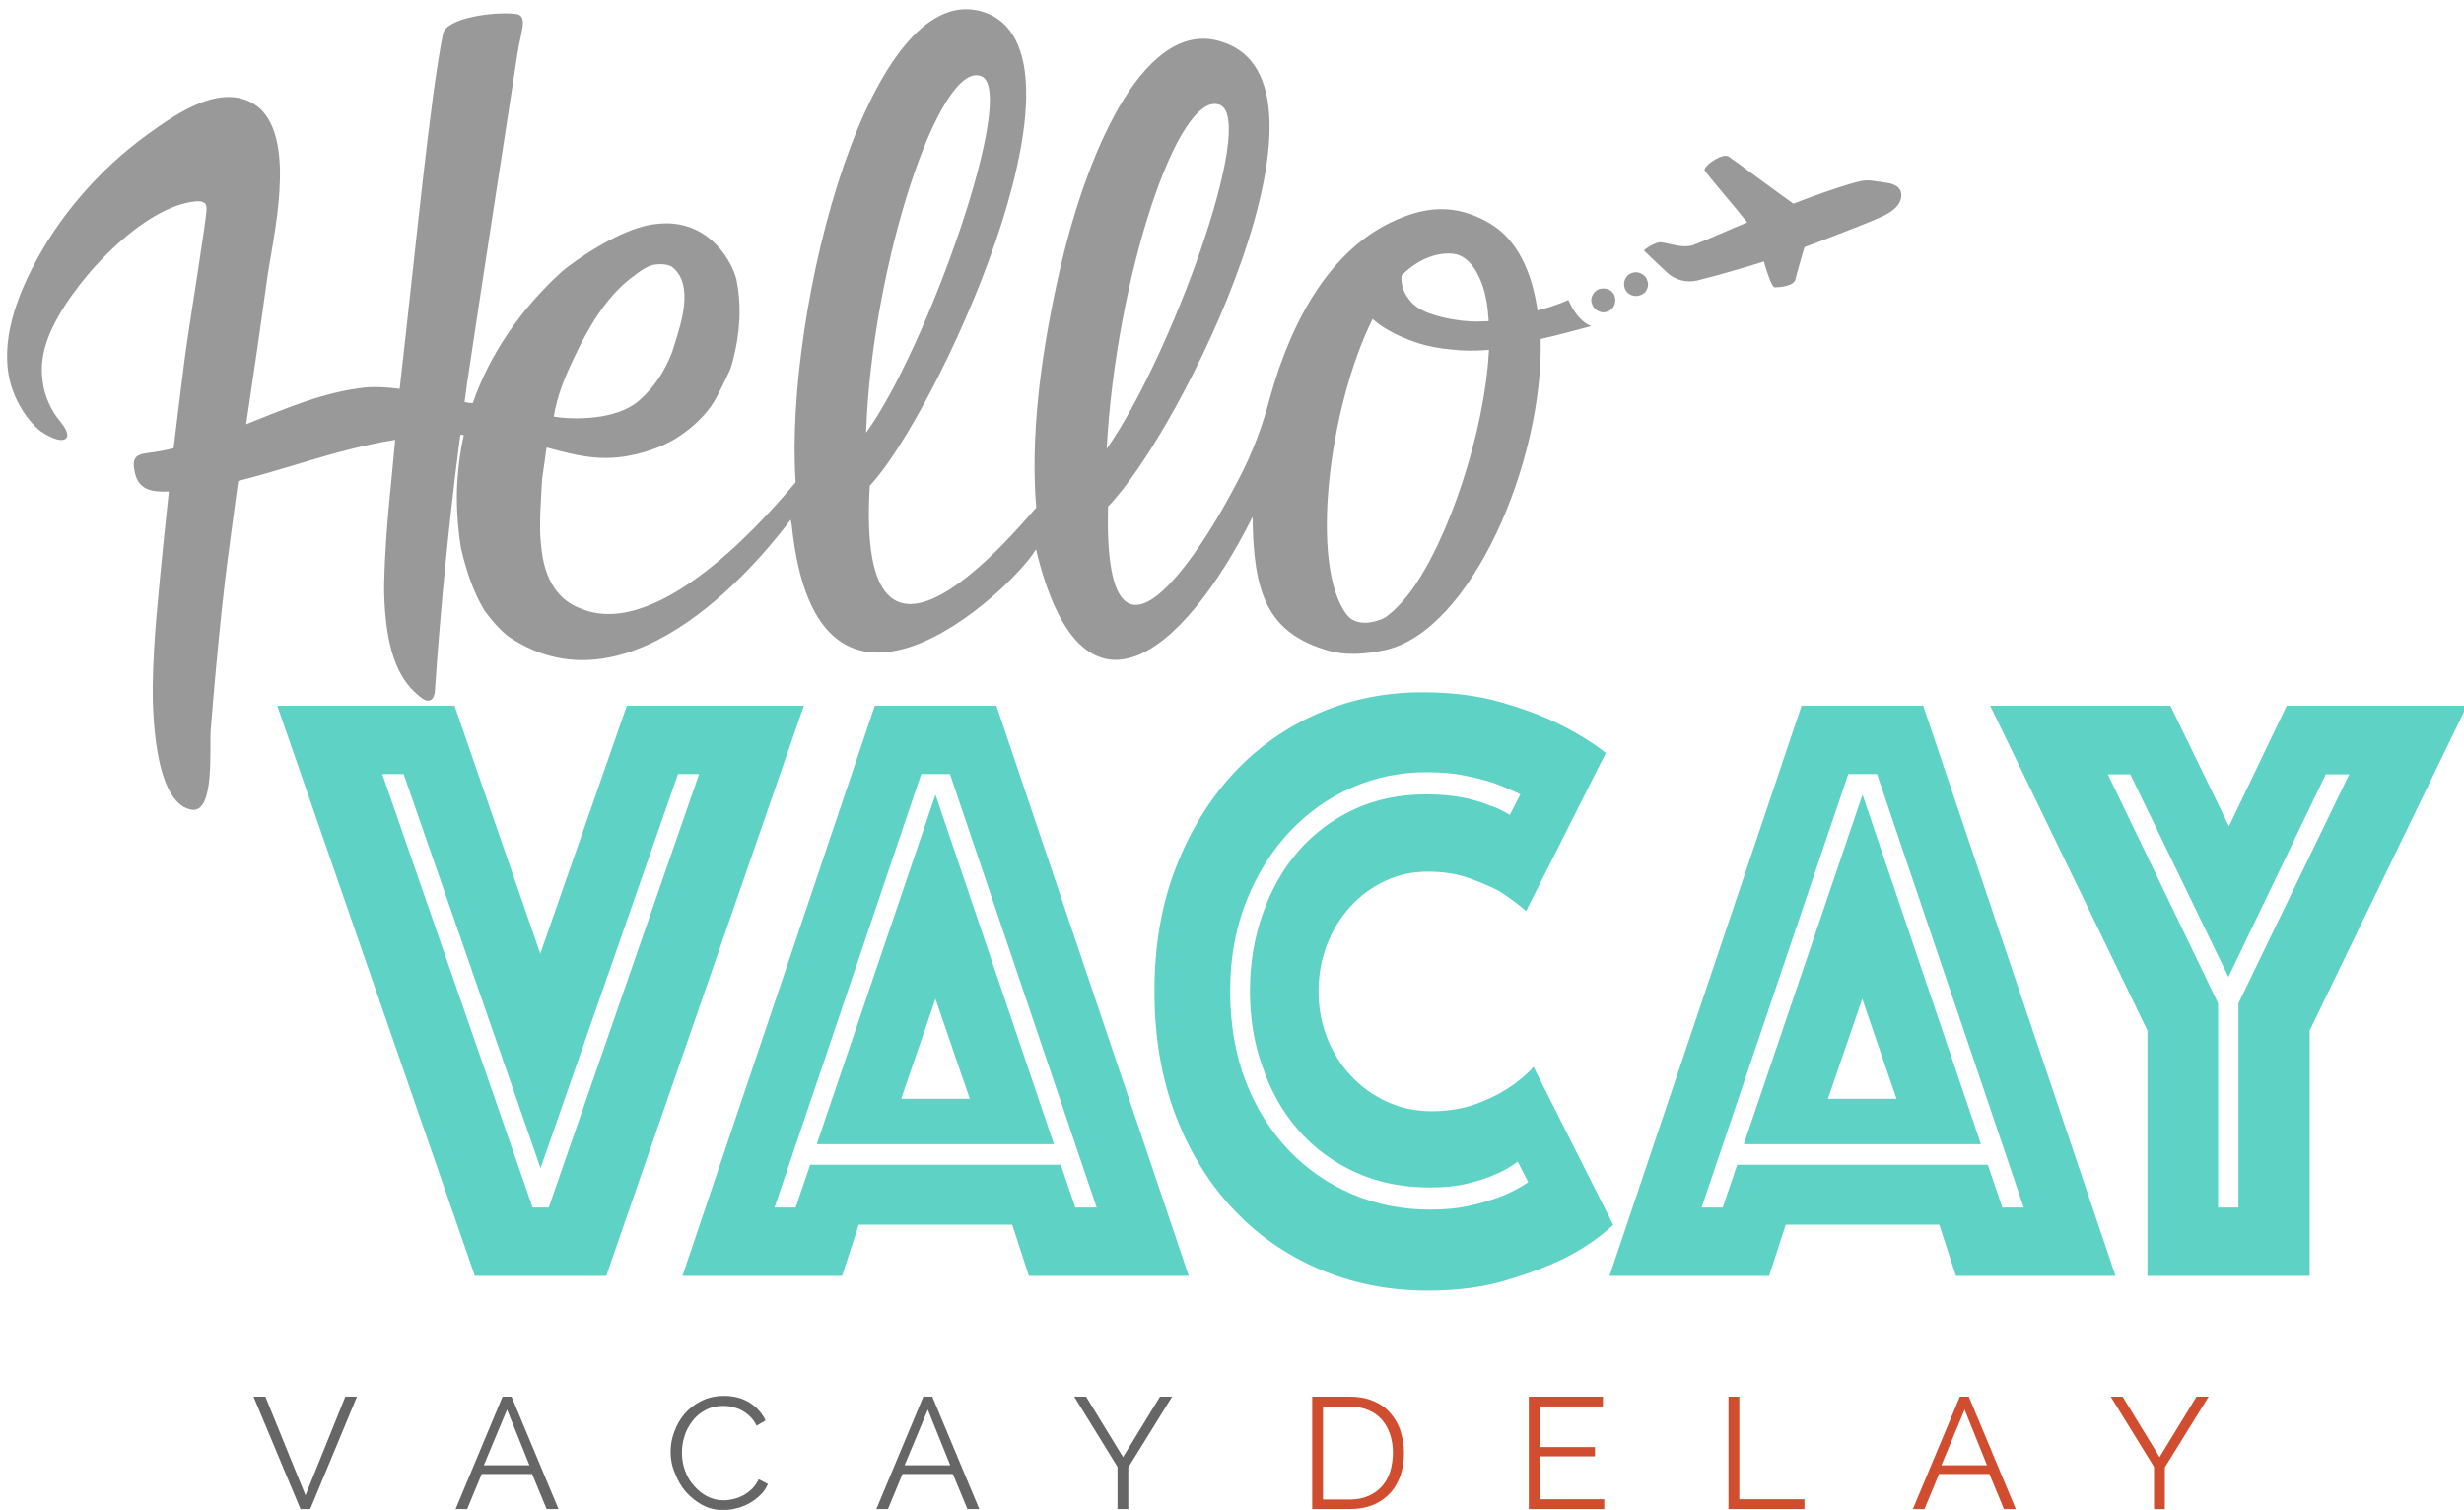
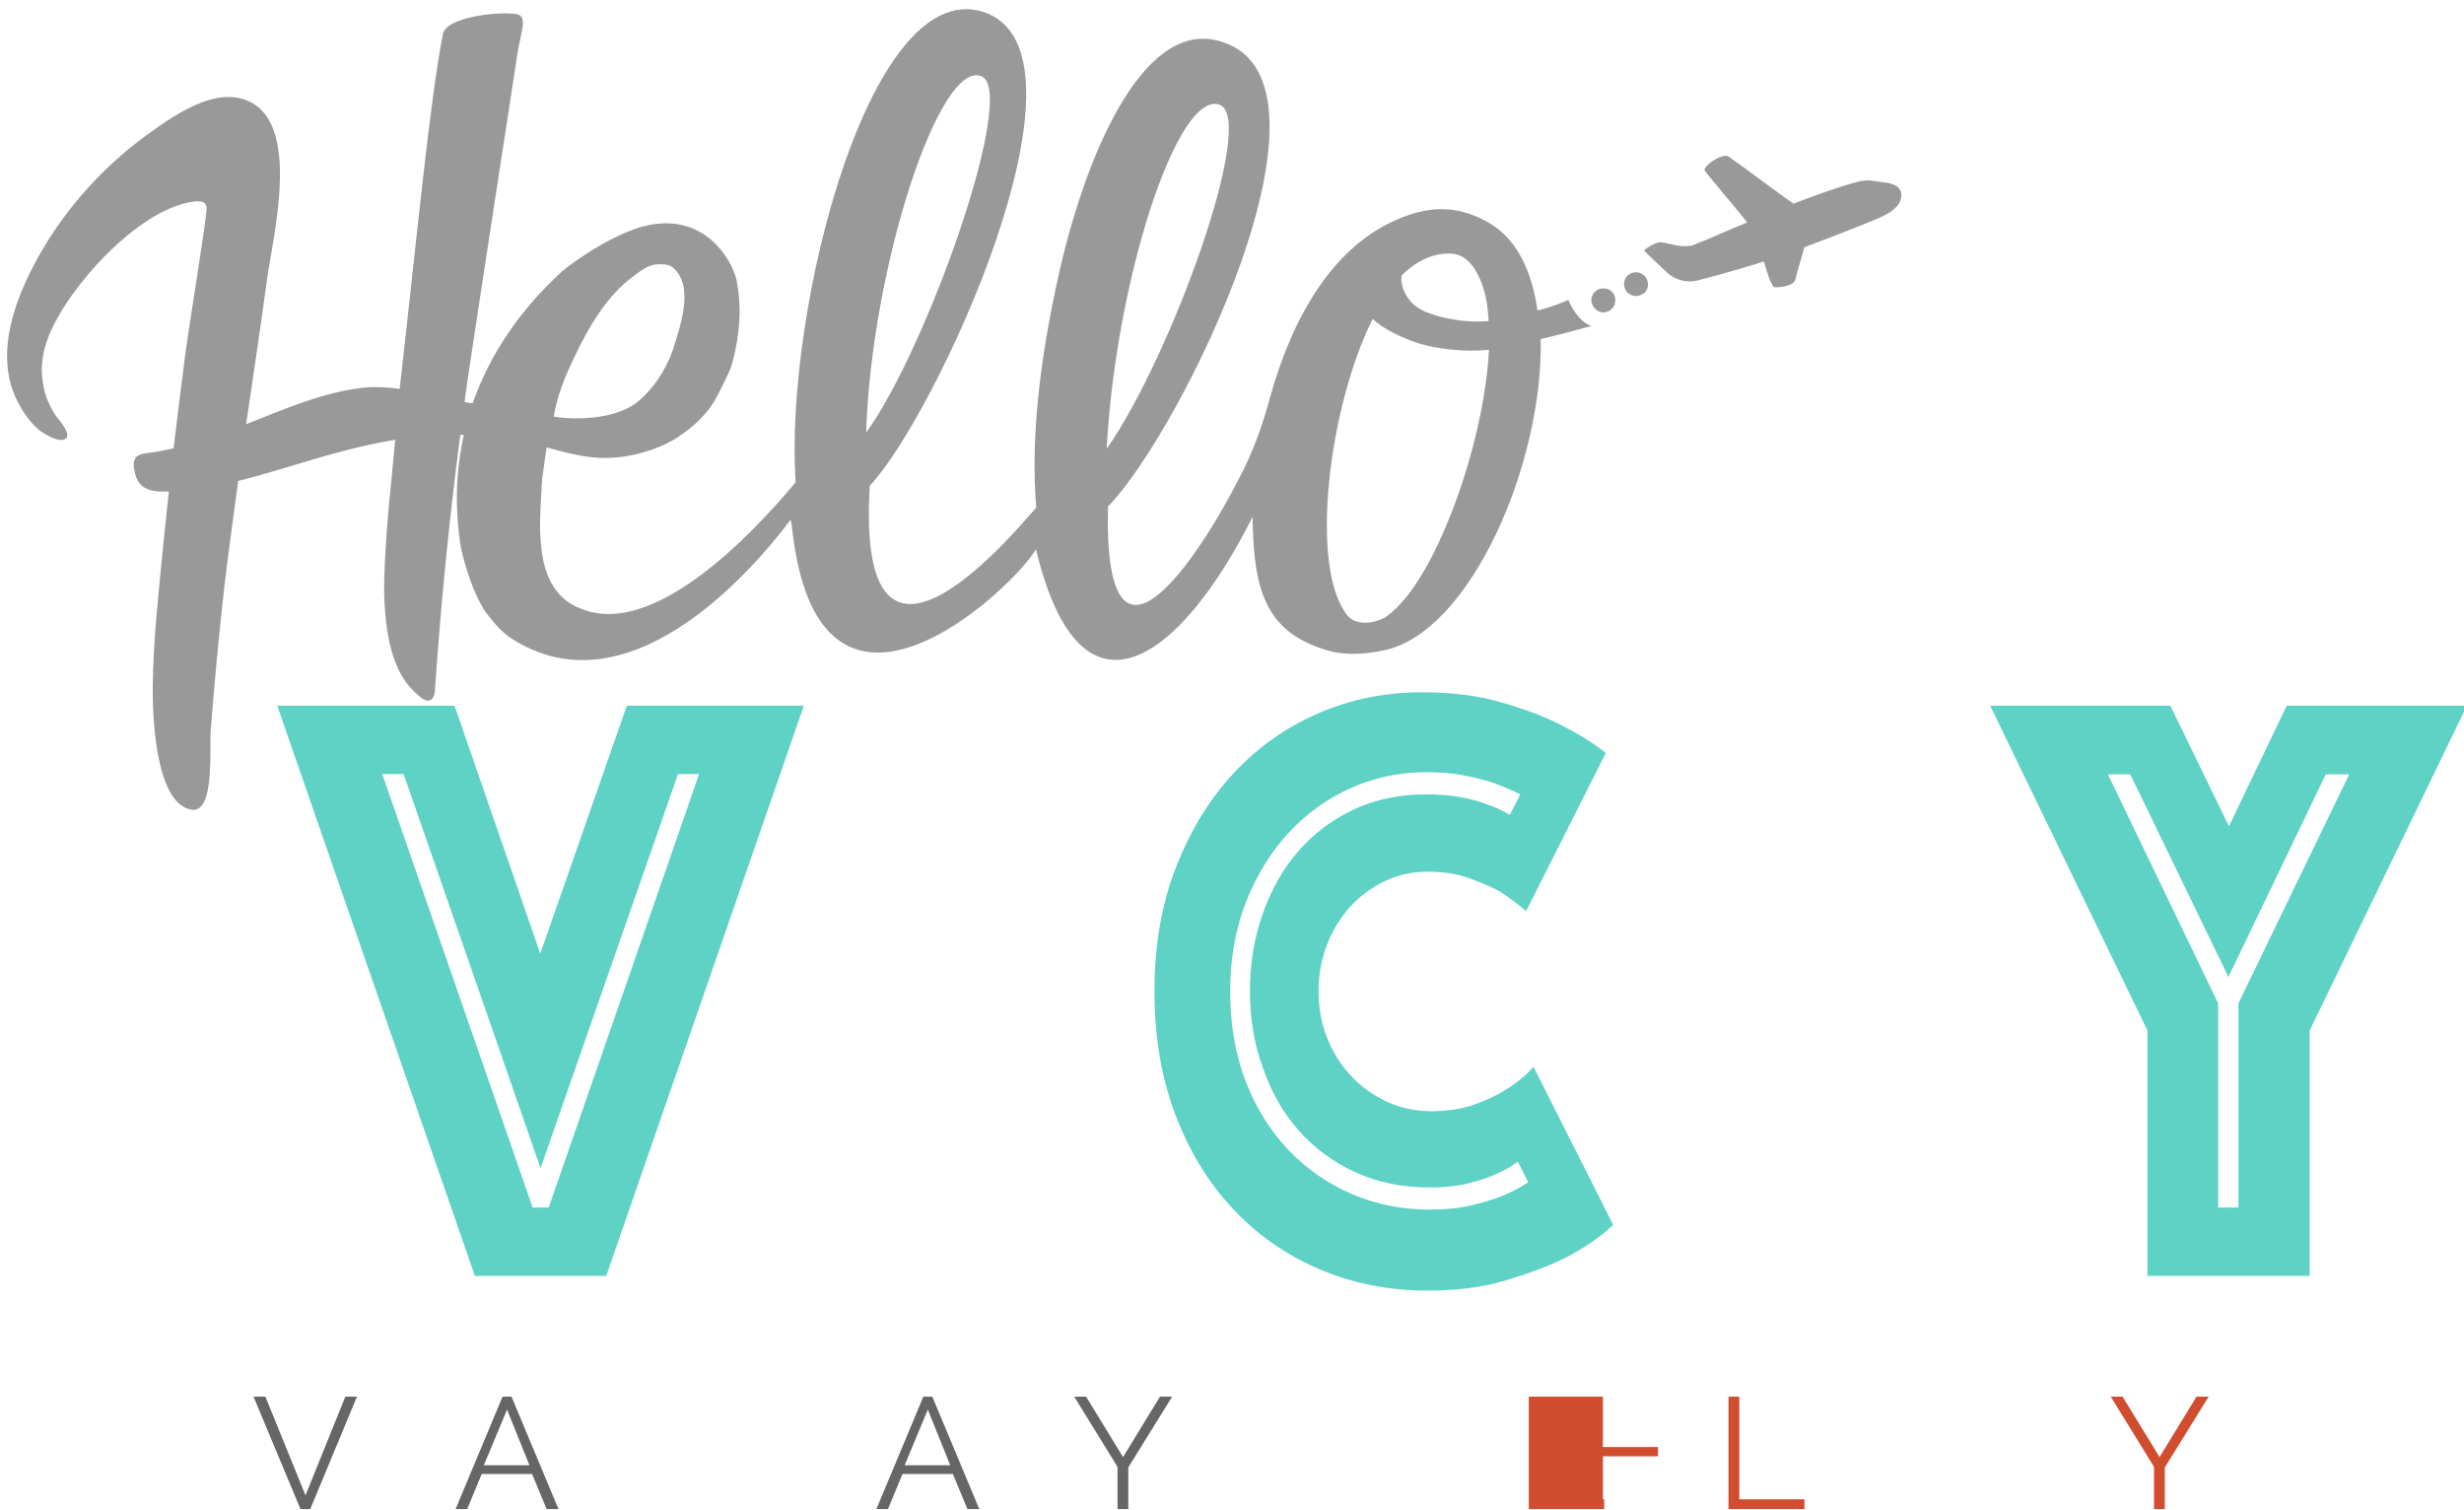
<svg xmlns="http://www.w3.org/2000/svg" version="1.1" id="HV-Logo-New-Final-070118" x="0px" y="0px" viewBox="0 0 934 572.3" style="enable-background:new 0 0 934 572.3;" xml:space="preserve">
  <style type="text/css">
	.st0{enable-background:new    ;}
	.st1{fill:#666666;}
	.st2{fill:#D14D2F;}
	.st3{fill:#5DD2C5;}
	.st4{fill:#999999;}
</style>
  <g>
    <g class="st0">
      <path class="st1" d="M100.6,529.4l15.2,37.4l15.1-37.4h4.4L117.6,572h-3.7l-17.8-42.6H100.6z" />
      <path class="st1" d="M172.7,572l17.8-42.6h3.4l17.8,42.6h-4.5l-5.5-13.3h-19.1l-5.5,13.3H172.7z M192.2,534.3l-8.8,21.1h17.3    L192.2,534.3z" />
-       <path class="st1" d="M254.2,550.4c0-2.6,0.4-5.1,1.4-7.7c0.9-2.5,2.2-4.8,3.9-6.8c1.7-2,3.8-3.6,6.4-4.9s5.4-1.9,8.6-1.9    c3.8,0,7,0.9,9.7,2.6c2.7,1.7,4.7,4,6,6.7l-3.4,2c-0.7-1.4-1.5-2.6-2.5-3.5c-1-1-2-1.7-3.1-2.3c-1.1-0.6-2.3-1-3.5-1.3    c-1.2-0.3-2.4-0.4-3.5-0.4c-2.6,0-4.8,0.5-6.8,1.6c-2,1-3.6,2.4-4.9,4.1c-1.3,1.7-2.4,3.6-3,5.7c-0.7,2.1-1,4.2-1,6.4    c0,2.4,0.4,4.6,1.2,6.8c0.8,2.2,1.9,4.1,3.4,5.7c1.4,1.7,3.1,3,5,4c1.9,1,4,1.5,6.3,1.5c1.2,0,2.4-0.2,3.7-0.5    c1.3-0.3,2.5-0.8,3.7-1.4c1.2-0.7,2.3-1.5,3.3-2.5c1-1,1.8-2.2,2.5-3.6l3.5,1.8c-0.7,1.6-1.6,3-2.9,4.2c-1.2,1.2-2.6,2.2-4.1,3.1    c-1.5,0.8-3.1,1.5-4.8,1.9c-1.7,0.4-3.4,0.7-5,0.7c-2.9,0-5.6-0.6-8-1.9c-2.4-1.3-4.5-3-6.3-5c-1.8-2.1-3.1-4.4-4.1-7    C254.7,555.8,254.2,553.1,254.2,550.4z" />
      <path class="st1" d="M332.2,572l17.8-42.6h3.4l17.8,42.6h-4.5l-5.5-13.3h-19.1l-5.5,13.3H332.2z M351.7,534.3l-8.8,21.1h17.3    L351.7,534.3z" />
      <path class="st1" d="M411.7,529.4l14,22.9l14-22.9h4.6l-16.6,26.8V572h-4.1v-16l-16.4-26.6H411.7z" />
    </g>
    <g class="st0">
-       <path class="st2" d="M497.4,572v-42.6h14.4c3.4,0,6.4,0.6,8.9,1.7c2.6,1.1,4.7,2.6,6.4,4.6s3,4.2,3.8,6.8s1.3,5.3,1.3,8.2    c0,3.2-0.5,6.2-1.4,8.8c-1,2.6-2.3,4.9-4.1,6.7c-1.8,1.9-3.9,3.3-6.4,4.3c-2.5,1-5.3,1.5-8.5,1.5H497.4z M528,550.6    c0-2.6-0.4-4.9-1.1-7c-0.7-2.1-1.8-4-3.1-5.5s-3.1-2.8-5.1-3.6c-2-0.9-4.3-1.3-6.9-1.3h-10.3v35.2h10.3c2.6,0,5-0.5,7-1.4    c2-0.9,3.7-2.1,5.1-3.7c1.4-1.6,2.4-3.4,3.1-5.6C527.6,555.5,528,553.1,528,550.6z" />
-       <path class="st2" d="M608.1,568.3v3.7h-28.6v-42.6h28.1v3.7h-23.9v15.4h20.9v3.5h-20.9v16.3H608.1z" />
+       <path class="st2" d="M608.1,568.3v3.7h-28.6v-42.6h28.1v3.7v15.4h20.9v3.5h-20.9v16.3H608.1z" />
      <path class="st2" d="M655.2,572v-42.6h4.1v38.9H684v3.7H655.2z" />
-       <path class="st2" d="M725.1,572l17.8-42.6h3.4l17.8,42.6h-4.5l-5.5-13.3H735l-5.5,13.3H725.1z M744.7,534.3l-8.8,21.1h17.3    L744.7,534.3z" />
      <path class="st2" d="M804.6,529.4l14,22.9l14-22.9h4.6l-16.6,26.8V572h-4.1v-16l-16.4-26.6H804.6z" />
    </g>
    <g id="_x3C_VACAY_x3E_">
      <path class="st3" d="M172.3,267.5l32.5,94l32.8-94h67.1l-74.9,216.1H180l-74.9-216.1H172.3z M208,457.7l57-164.3h-8l-52.1,149.4    L153,293.4h-8.1l57,164.3H208z" />
-       <path class="st3" d="M331.6,267.5h46.1l72.9,216.1H390l-6.3-19.4h-58.2l-6.3,19.4h-60.5L331.6,267.5z M301.6,457.7l5.5-16.2h95    l5.5,16.2h8.1l-55.6-164.3h-10.9l-55.6,164.3H301.6z M354.6,301.2l44.9,132.5h-89.9L354.6,301.2z M367.6,416.5l-13-37.9l-13,37.9    H367.6z" />
      <path class="st3" d="M437.6,375.7c0-17.3,2.7-32.9,8.1-46.8s12.7-25.9,21.9-35.8c9.2-9.9,20-17.5,32.3-22.8    c12.3-5.3,25.3-7.9,39.2-7.9c10.9,0,20.7,1.2,29.2,3.6s15.9,5.1,22,8.1c7.1,3.5,13.2,7.2,18.4,11.3l-30.2,59.9    c-3.1-2.6-6.4-5.1-10.1-7.5c-3.3-1.7-7.2-3.4-11.7-5s-9.6-2.4-15.4-2.4c-6,0-11.4,1.2-16.4,3.6s-9.4,5.6-13.1,9.7    c-3.7,4.1-6.7,8.9-8.8,14.4c-2.1,5.5-3.2,11.4-3.2,17.7c0,6.3,1.1,12.1,3.3,17.7c2.2,5.5,5.2,10.3,9.1,14.4    c3.8,4.1,8.4,7.3,13.5,9.7c5.2,2.4,10.8,3.6,17,3.6c6.1,0,11.6-0.9,16.4-2.6c4.8-1.7,8.8-3.7,12.1-5.8c3.8-2.4,7.2-5.2,10.1-8.4    l30.2,59.9c-5.2,4.8-11.3,9-18.4,12.6c-6.1,3-13.5,5.8-22.2,8.4c-8.6,2.6-18.5,3.9-29.7,3.9c-15,0-28.8-2.8-41.5-8.3    s-23.6-13.2-32.8-23.2c-9.2-9.9-16.4-21.9-21.6-35.8C440.1,407.9,437.6,392.5,437.6,375.7z M473.8,375.7c0-10.4,1.6-20.1,4.8-29.2    c3.2-9.1,7.6-17,13.4-23.7s12.8-12,21-15.9c8.3-3.9,17.5-5.8,27.6-5.8c5,0,9.5,0.4,13.4,1.1c3.9,0.8,7.2,1.7,9.9,2.8    c3.3,1.1,6,2.4,8.4,3.9l4-7.8c-3.1-1.5-6.3-2.9-9.8-4.2c-3.3-1.1-7-2.1-11.2-2.9c-4.2-0.9-9.1-1.3-14.7-1.3    c-9.8,0-19.2,1.9-28.1,5.8c-8.9,3.9-16.8,9.5-23.6,16.7c-6.8,7.2-12.3,16-16.4,26.2c-4.1,10.3-6.2,21.7-6.2,34.2    c0,12.7,2,24.2,5.9,34.3c3.9,10.2,9.4,18.8,16.3,26.1c6.9,7.2,15,12.8,24.2,16.7c9.2,3.9,19,5.8,29.4,5.8c5.8,0,10.9-0.5,15.6-1.6    c4.6-1.1,8.5-2.3,11.8-3.6c3.6-1.5,6.9-3.2,9.8-5.2l-4-7.8c-2.5,1.9-5.4,3.6-8.6,4.9c-2.9,1.3-6.3,2.4-10.4,3.4    c-4,1-8.7,1.5-14.1,1.5c-10.6,0-20.1-1.9-28.5-5.8c-8.5-3.9-15.6-9.2-21.5-15.9c-5.9-6.7-10.4-14.6-13.5-23.7    C475.4,395.8,473.8,386.1,473.8,375.7z" />
-       <path class="st3" d="M682.9,267.5H729l72.9,216.1h-60.5l-6.3-19.4h-58.2l-6.3,19.4h-60.5L682.9,267.5z M653,457.7l5.5-16.2h95    l5.5,16.2h8.1l-55.6-164.3h-10.9L645,457.7H653z M706,301.2l44.9,132.5H661L706,301.2z M718.9,416.5l-13-37.9l-13,37.9H718.9z" />
      <path class="st3" d="M814,390.6l-59.6-123.1h68.3l22.2,45.7l21.9-45.7h68.3l-59.6,123.1v93H814V390.6z M848.5,457.7v-77.4l42-86.8    h-8.9l-36.9,76.8l-37.2-76.8H799l41.8,86.8v77.4L848.5,457.7L848.5,457.7z" />
    </g>
    <g id="_x3C_HELLO_x3E_">
      <path class="st4" d="M714.6,69.2c-4.5-0.5-6-1.4-10.4-0.3c-7.7,2-18.4,6-24.4,8.3c-6.4-4.5-22.6-16.6-24.6-17.9    c-2-1.3-8.8,2.8-9.1,5.2l0,0c1.9,2.8,11.5,13.8,16.2,19.8c-7.2,2.9-14.4,6.3-21,8.8c-4.5,0.8-7.1-0.6-11.9-1.3    c-1.9,0.1-4.9,1.9-6.3,3.1c3.2,3.2,8.8,8.4,8.8,8.4c3.1,2.9,7.5,4,11.6,3c9.2-2.3,23.2-6.5,25.1-7.2l0,0c1.4,4.9,3.1,9.8,4.1,9.8    c2,0,7.3-0.4,7.9-3.1c0.7-3.1,2.1-7.4,3.4-12.1l0,0c4.3-1.6,8.5-3.2,12.8-4.9c4-1.5,7.9-3.1,11.9-4.7c1.3-0.5,2.7-1.1,4-1.7    c2.9-1.3,7.6-3.7,8-7.9C721,71,718.1,69.6,714.6,69.2z" />
      <path class="st4" d="M620.1,112.2c-1.2,0-2.3-0.5-3.2-1.3c-0.8-0.8-1.3-2-1.3-3.2s0.5-2.4,1.3-3.2c0.8-0.8,2-1.3,3.2-1.3    s2.3,0.5,3.2,1.3c0.2,0.2,0.4,0.4,0.6,0.7c0.2,0.2,0.3,0.5,0.4,0.8c0.1,0.3,0.2,0.6,0.3,0.9s0.1,0.6,0.1,0.9    c0,1.2-0.5,2.3-1.3,3.2C622.4,111.7,621.3,112.2,620.1,112.2z" />
      <path class="st4" d="M607.8,118.4c-0.3,0-0.6,0-0.9-0.1c-0.3-0.1-0.6-0.1-0.8-0.3c-0.3-0.1-0.5-0.2-0.8-0.4    c-0.2-0.2-0.5-0.4-0.7-0.6s-0.4-0.4-0.6-0.7c-0.2-0.2-0.3-0.5-0.4-0.8s-0.2-0.6-0.3-0.8c-0.1-0.3-0.1-0.6-0.1-0.9s0-0.6,0.1-0.9    s0.1-0.6,0.3-0.8c0.1-0.3,0.2-0.5,0.4-0.8c0.2-0.2,0.3-0.5,0.6-0.7c0.2-0.2,0.4-0.4,0.7-0.6c0.2-0.2,0.5-0.3,0.8-0.4    s0.6-0.2,0.8-0.2c0.6-0.1,1.2-0.1,1.8,0c0.3,0.1,0.6,0.1,0.8,0.2c0.3,0.1,0.5,0.2,0.8,0.4c0.2,0.2,0.5,0.3,0.7,0.6    c0.2,0.2,0.4,0.4,0.6,0.7c0.2,0.2,0.3,0.5,0.4,0.8c0.1,0.3,0.2,0.5,0.2,0.8c0.1,0.3,0.1,0.6,0.1,0.9s0,0.6-0.1,0.9    c0,0.3-0.1,0.6-0.2,0.8c-0.1,0.3-0.2,0.5-0.4,0.8c-0.2,0.2-0.3,0.5-0.6,0.7c-0.2,0.2-0.4,0.4-0.7,0.6c-0.2,0.2-0.5,0.3-0.8,0.4    s-0.5,0.2-0.8,0.3S608.1,118.4,607.8,118.4z" />
      <path class="st4" d="M603.2,123.6c-3.8-1.4-6.9-5.6-8.7-9.9c-2.5,1.1-6.1,2.5-9.9,3.5c-0.6,0.2-1.2,0.3-1.8,0.5    c-2.1-14.9-7.8-26.9-18-33c-13.2-7.8-25-6.5-37.6-0.4c-21.8,10.5-37,34.7-45.8,66.4c-2.6,10-6.6,21-11.7,30.6    c-15.4,30.2-51.5,85.1-49.7,10.7c28.2-29.1,92.4-160.6,43.3-176.1C435,6.4,412.9,54.1,401.8,102c-8.1,35.5-11.1,65.7-9,90.4    c-5.1,5.4-68.7,84.5-63.1-8.3c24.6-25.9,87.4-160.7,44.9-178.9c-44.3-18.2-77.5,112.8-73,177.6c-7.4,8.7-50.5,60.8-81.4,47.9    c-8.2-3-14-10.5-15.1-24.1c-0.9-6.8,0-17.7,0.4-25c0.5-3.6,1.1-7.8,1.6-11.4l0.1-0.6c0.9,0.3,8.6,2.3,11.3,2.8    c6.1,1.2,11.5,1.6,17.8,0.7c6.3-0.9,14.7-3.4,20.8-7.5c5.4-3.5,10.5-8.3,13.6-13.4c1.7-2.8,5.4-10.6,6-12c0.5-1.2,1.1-3.5,1.1-3.5    c2.6-10,3.5-20.3,1.3-31c-2.5-8.9-12.2-23.1-30.4-20.8c-13.1,1.2-31.7,14.5-35.9,18.2c-15.3,14-27,30.8-33.6,49.7    c-0.6,0-1.1-0.1-1.4-0.1c-0.6-0.1-1.1-0.2-1.7-0.3l0.9-6.8c5.2-34.9,15.5-101.4,19.2-125.6c1.2-8,4.2-14.1-0.7-14.7    c-7.6-1-26.4,1.3-27.6,7.6c-4.9,24.5-10.1,79.3-16.4,134.5c-4.5-0.6-9-0.9-13.3-0.5c-15.5,1.7-30.1,8-44.9,13.9    c2.7-18.2,5.4-36.4,7.9-54.7c2.1-15.5,11.4-52.1-2.8-65.1C85.3,30,67,42.9,55.6,51.2c-17.9,13-33.4,30.8-43.4,50.5    c-7,13.7-12.8,30.9-7.4,46.2c1.9,5.3,5.5,11.2,9.8,14.9c1.8,1.6,9,5.9,10.7,3c0.8-1.4-0.8-4-2.5-6.1c-3.5-4.1-5.9-9.6-6.6-14.9    c-0.9-6,0-11.6,2.2-17.2c7.1-18.4,33.7-48,54.4-51.1c3.8-0.6,5.5,0.1,5.5,2.5c0.1,3.6-6.5,43.4-8.2,56.3    c-1.5,11.5-2.9,23.1-4.3,34.6c-3.2,0.8-6.5,1.4-9.8,1.8c-5,0.6-6.1,2.3-4.8,7.8c1.6,6.6,7.1,7,12.8,6.8c-0.7,6.7-1.4,13.3-2.1,20    c-1.7,17.8-3.8,35.9-4,53.8c-0.1,9.1,0.5,44.3,14.6,46.8c9.1,1.7,6.8-23.6,7.4-30.5c1.2-15.2,2.6-30.4,4.2-45.6    c1.4-13.3,3.2-26.5,5-39.8c0.4-2.9,0.8-5.8,1.2-8.7c6.4-1.6,12.7-3.5,18.9-5.3c13.2-4,26.8-8.1,40.6-10.3l-1.5,15.9    c-1.9,18-2.7,33-2.7,41.4c0.5,25.4,6.9,34.9,13.9,40.3c3,2.5,5.3,1.2,5.4-3.1c2.2-32.4,5.4-63.9,9.1-92.7l0.5-3.7    c0.4,0,0.9,0,1.3,0.1c-1.2,5.4-2,11-2.4,16.8c-0.6,8.5,0,17.7,1.3,25.9c1.9,8.2,4.5,16.5,9,23.9c2.6,3.4,5.2,6.8,9.1,9.8    c47.9,32.4,98.5-33.2,106.9-44.3l0.4,1.9c9.6,94.3,83.6,24.6,92.6,9.3c17.1,71.5,55.5,40.8,82.1-12.3c0.3,28.8,5.4,44.1,29,50.8    c6,1.7,13.5,1.4,21.2-0.3c32.7-7.2,60.1-71.4,59-117.9C590.3,127.1,597.5,125.1,603.2,123.6z M217.7,135.4c5.2-11,12-22.9,22-30.4    c3.4-2.6,6.2-4.6,9.3-4.8c1.5-0.1,3.8-0.1,5.5,0.8c0.5,0.3,1.2,1,1.6,1.4c7.1,7.8,1.1,23-1.3,31c-2.9,7.5-6.9,13.5-12.5,18.4    c-8.7,7.7-25.7,7.3-32.4,6.1C211.2,150,214.1,142.9,217.7,135.4z M372,28.9c14,5.6-20.7,103.5-43.7,135.1    C330.4,100.7,356.2,22.4,372,28.9z M462.5,39.8c13.9,6.2-19.1,96.4-43,130.3C423,105.2,446.7,33.3,462.5,39.8z M531.3,104.4    c6.9-6.9,14.3-8.8,19.6-8.2c6.7,0.8,9.8,8.7,10.8,11.3c1.5,4,2.3,8.8,2.6,14.2c-0.6,0.1-1.2,0.1-1.8,0.1c-1.8,0.1-3.6,0.1-5.4,0    c-1.8-0.1-3.6-0.3-5.4-0.6c-3.6-0.5-7.1-1.4-10.3-2.6c-1.6-0.6-3-1.3-4.3-2.2c-0.6-0.5-1.2-0.9-1.8-1.5c-0.5-0.5-1-1.1-1.4-1.7    c-1.8-2.3-2.5-4.8-2.7-7C531.2,105.7,531.2,105,531.3,104.4z M534.7,224.2c-3.8,5-6.6,7.6-9.4,9.7c-3.4,2-11.1,3.9-14.7-0.8    c-14.3-18.2-7.1-78.4,9.7-112.2c1.2,1.1,2.4,2,3.6,2.8c1.1,0.7,2.2,1.4,3.4,2c1.1,0.6,2.2,1.2,3.4,1.7c2.2,1,4.5,1.9,6.7,2.6    c4.3,1.4,8.6,2.1,12.9,2.5c4.3,0.5,8.6,0.5,12.9,0.2c0.4,0,0.8-0.1,1.2-0.1C562.9,163.1,549.3,204.4,534.7,224.2z" />
    </g>
  </g>
</svg>